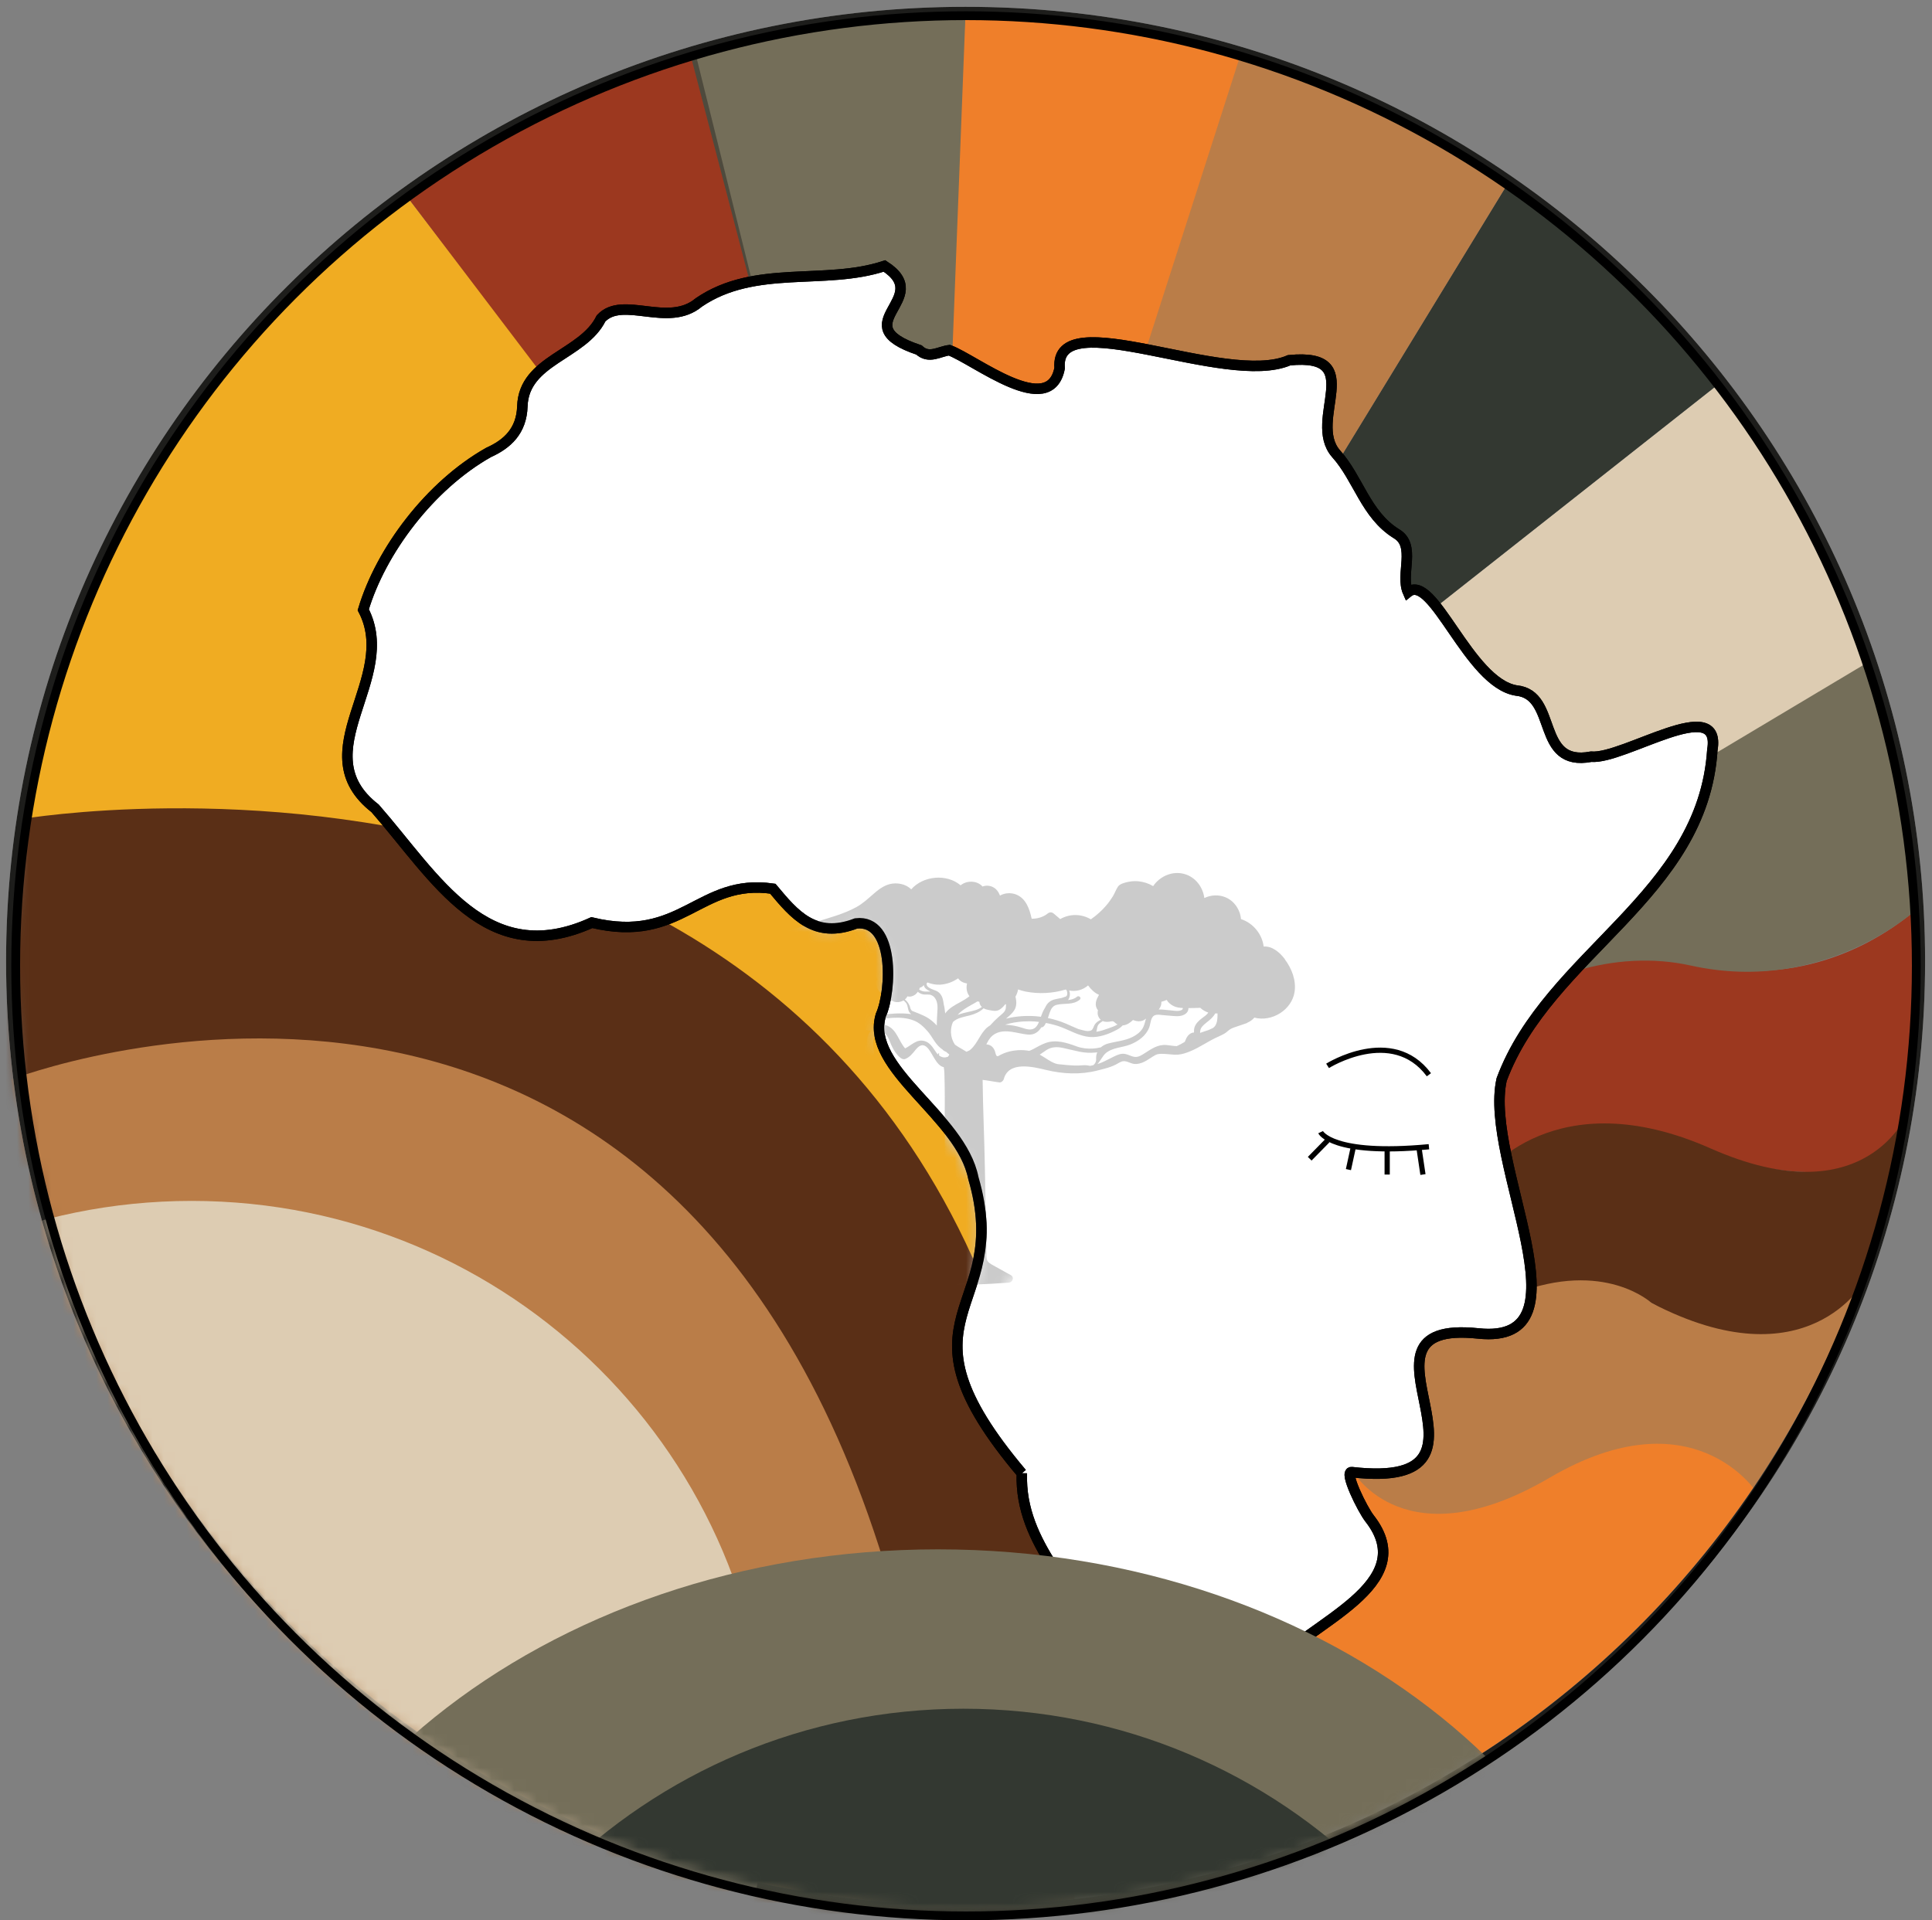
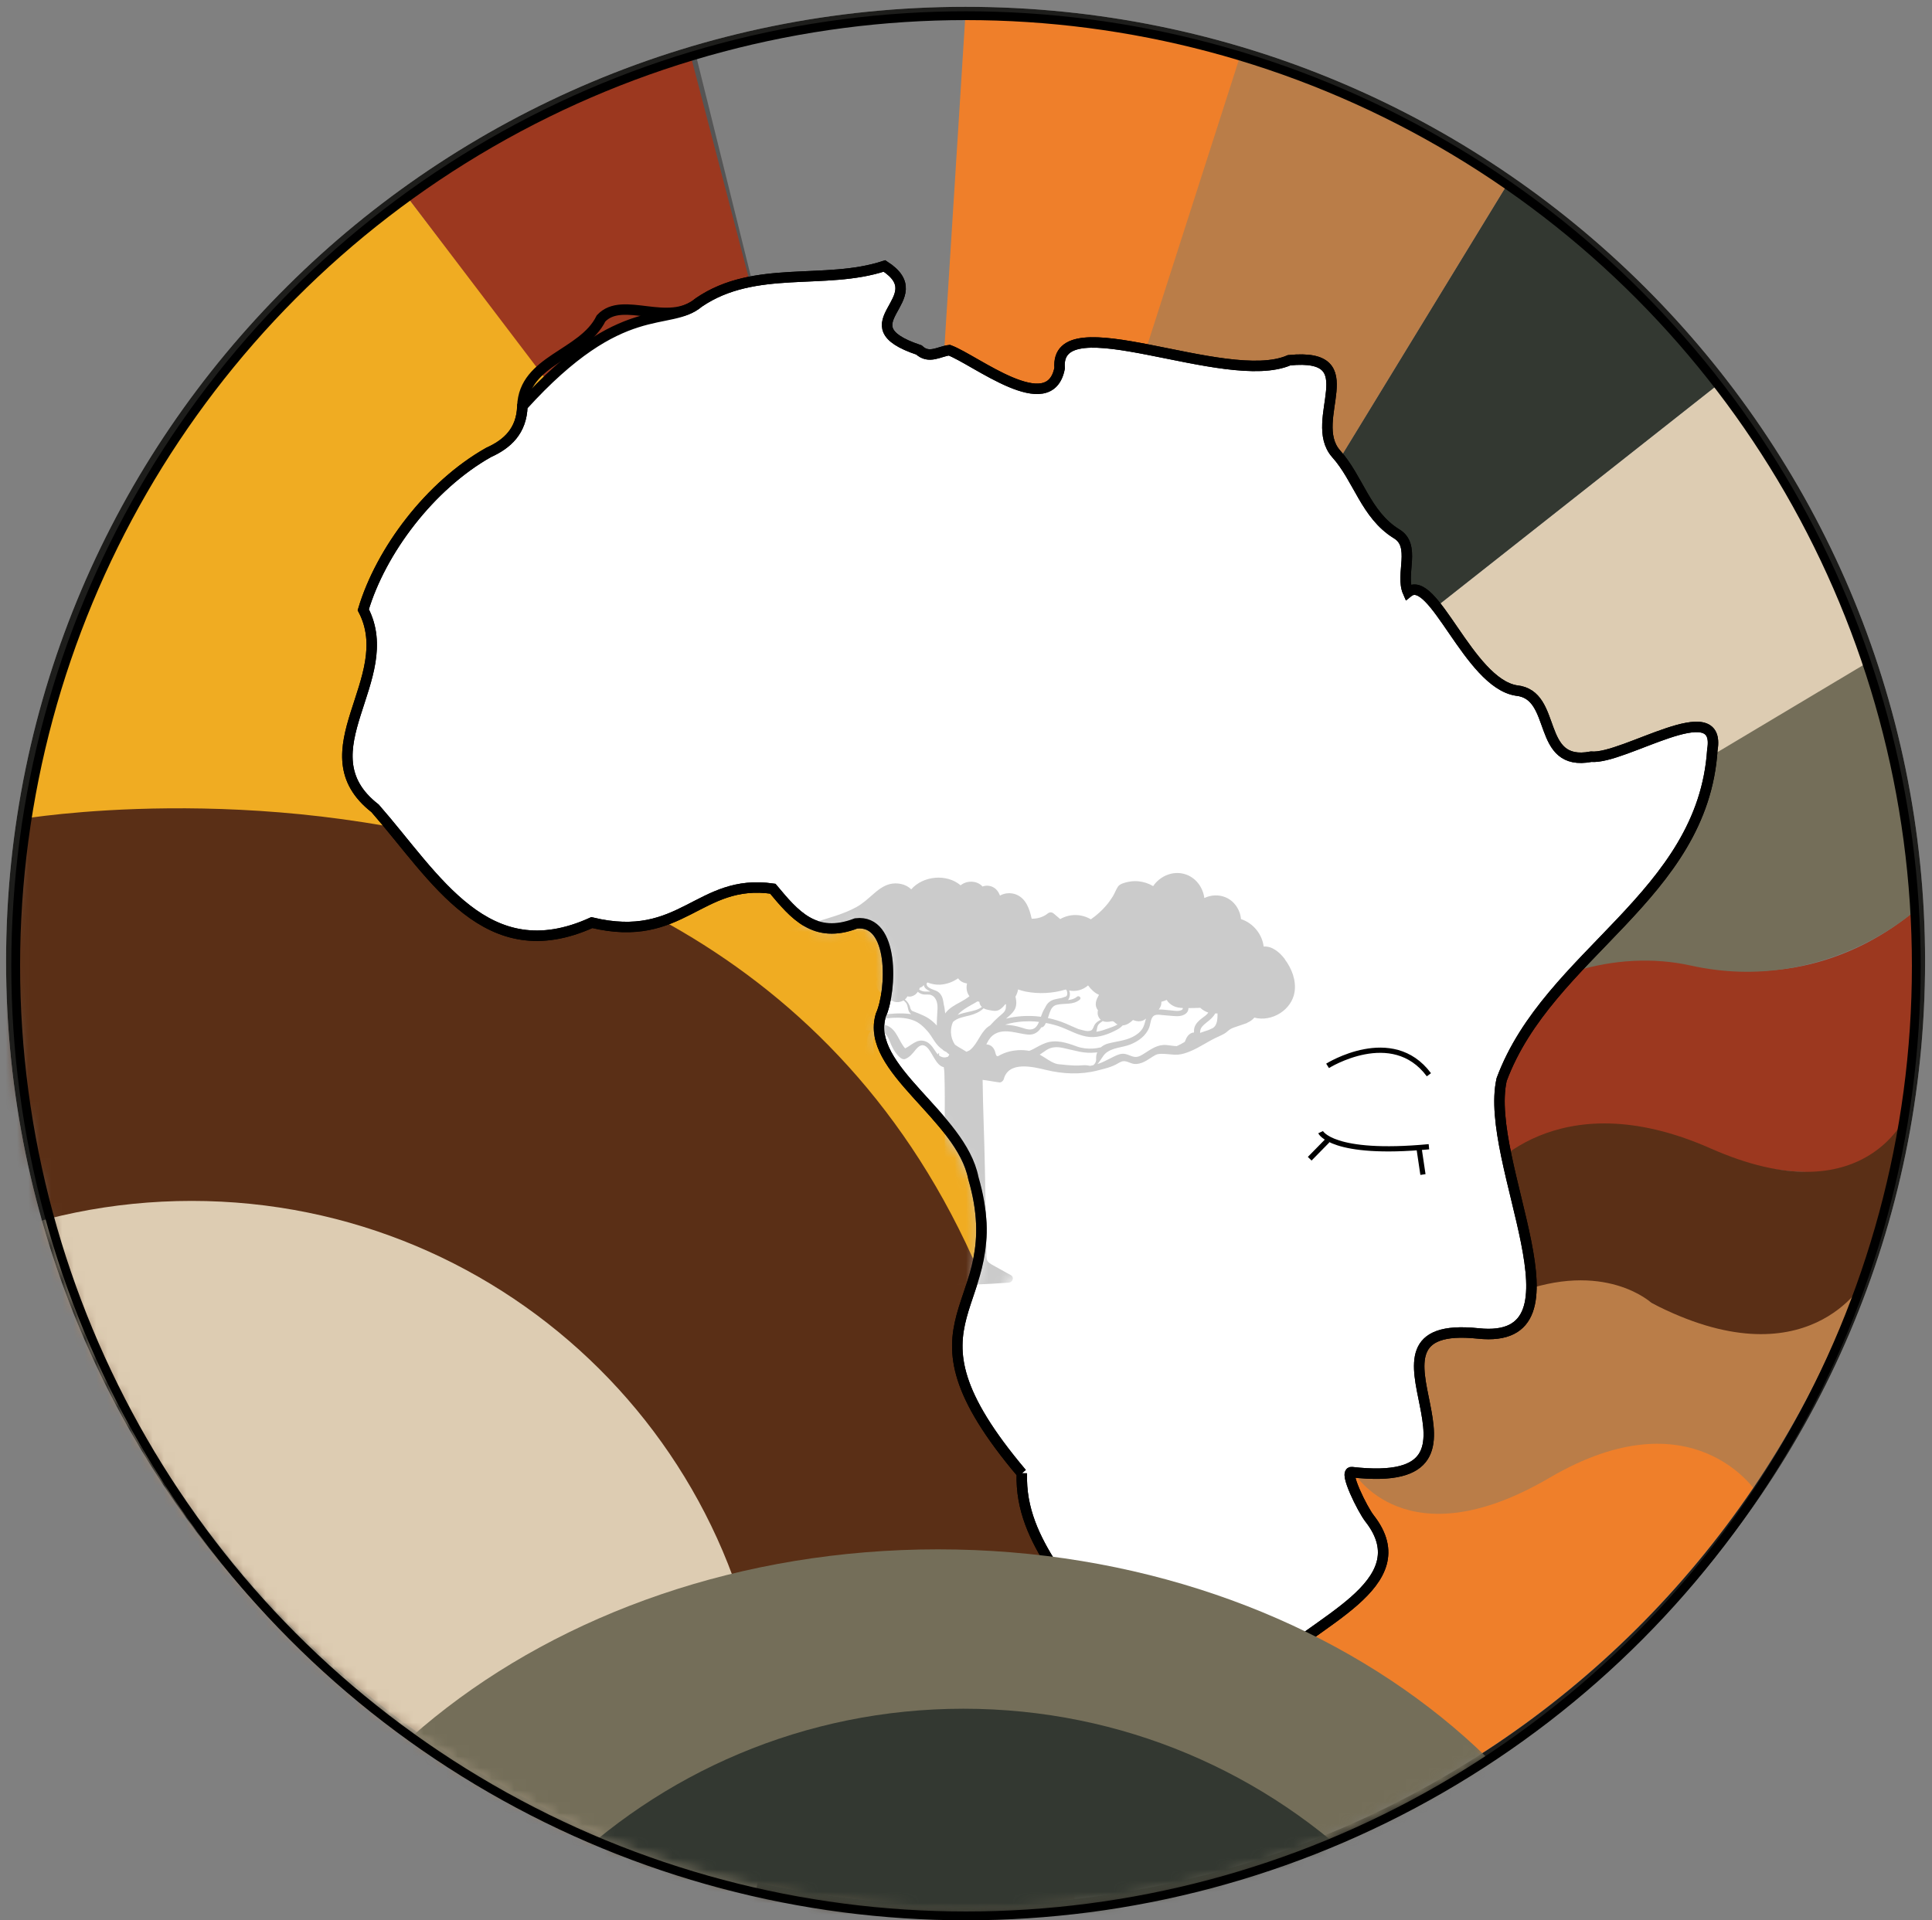
<svg xmlns="http://www.w3.org/2000/svg" width="171" height="170" viewBox="0 0 171 170" fill="none">
  <rect x="0" y="0" width="171" height="170" fill="#808080" stroke="none" />
  <path d="M61.055 65.359L56.17 85.1L84.885 119.171L95.7 102.106L70.042 66.576L61.055 65.359Z" fill="#F0AC22" />
  <path d="M131.767 155.756L112.255 143.914L116.886 128.994L154.106 125.645L155.478 132.118L144.979 144.726L131.767 155.756Z" fill="#EF7F2A" />
  <path d="M137.234 87.326C137.234 87.326 141.674 82.921 149.191 85.101C156.708 87.282 164.212 85.177 169.793 80.369C169.793 80.369 170.161 97.352 168.56 100.233C166.959 103.116 161.144 106.607 145.236 99.991C145.236 99.991 143.24 100.233 130.234 102.791C116.593 105.475 137.233 87.326 137.233 87.326H137.234Z" fill="#9C381F" />
  <path d="M141.78 71.562L165.596 58.477C165.596 58.477 169.808 70.666 169.792 80.371C169.792 80.371 161.627 88.127 149.658 85.48C146.29 84.734 142.778 84.966 139.477 85.962C137.82 86.46 135.99 87.117 134.141 87.975C131.609 89.15 133.58 71.563 133.58 71.563H141.778L141.78 71.562Z" fill="#746E59" />
  <path d="M122.778 57.139L139.793 73.885L165.594 58.473C165.594 58.473 157.44 39.755 152.36 33.803L122.777 57.139H122.778Z" fill="#DDCCB2" />
  <path d="M122.778 57.137L152.362 33.801C152.362 33.801 145.955 24.255 133.58 16.033L115.92 44.958L122.777 57.137H122.778Z" fill="#333831" />
  <path d="M98.79 36.284L115.921 44.962L133.582 16.037C133.582 16.037 120.875 7.235 109.87 4.633L98.79 36.284Z" fill="#BA7D48" />
  <path d="M98.211 40.957L109.868 4.633C109.868 4.633 97.462 0.414 85.463 1.069L82.799 43.285L98.212 40.957H98.211Z" fill="#EF7F2A" />
-   <path d="M66.883 33.802L84.097 36.281L85.461 1.068C85.461 1.068 74.965 0.383 61.055 4.63L66.883 33.802Z" fill="#746E59" />
  <path d="M35.809 17.123L56.17 43.718L37.611 76.688L1.943 72.502C1.943 72.502 5.294 40.031 35.808 17.121L35.809 17.123Z" fill="#F0AC22" />
  <mask id="mask0_284_1996" style="mask-type:luminance" maskUnits="userSpaceOnUse" x="1" y="1" width="169" height="169">
    <path d="M85.463 169.131C132.11 169.131 169.926 131.508 169.926 85.099C169.926 38.689 132.11 1.066 85.463 1.066C38.815 1.066 1 38.689 1 85.099C1 131.508 38.815 169.131 85.463 169.131Z" fill="white" />
  </mask>
  <g mask="url(#mask0_284_1996)">
    <path d="M93.218 138.512C84.098 58.471 1.944 72.502 1.944 72.502L-5.964 166.154L96.357 187.264L93.216 138.511" fill="#5A2F16" />
  </g>
  <mask id="mask1_284_1996" style="mask-type:luminance" maskUnits="userSpaceOnUse" x="1" y="1" width="169" height="169">
-     <path d="M85.463 169.131C132.11 169.131 169.926 131.508 169.926 85.099C169.926 38.689 132.11 1.066 85.463 1.066C38.815 1.066 1 38.689 1 85.099C1 131.508 38.815 169.131 85.463 169.131Z" fill="white" />
-   </mask>
+     </mask>
  <g mask="url(#mask1_284_1996)">
    <path d="M78.297 138.514C58.302 73.409 0.998 95.563 0.998 95.563L7.155 160.255L70.042 179.944L78.298 138.514" fill="#BA7D48" />
  </g>
  <path opacity="0.4" d="M61.055 4.629L66.123 25.037" stroke="#161616" stroke-width="0.925" stroke-miterlimit="10" />
  <path d="M35.809 17.119L49.599 35.277L67.771 30.343L61.055 4.629C61.055 4.629 45.708 8.732 35.808 17.121L35.809 17.119Z" fill="#9C381F" />
  <path d="M163.888 116.358C163.888 116.358 157.143 122.688 147.827 116.358C138.51 110.027 132.372 116.519 132.372 116.519L131.359 104.041C131.359 104.041 137.6 95.56 151.396 101.664C165.191 107.768 168.86 98.478 168.86 98.478C168.86 98.478 166.554 111.639 163.886 116.358H163.888Z" fill="#5A2F16" />
  <path d="M119.796 130.326C119.796 130.326 124.423 138.284 137.148 130.825C149.873 123.365 155.478 132.115 155.478 132.115C155.478 132.115 163.439 120.771 165.007 113.421C165.007 113.421 159.987 122.532 146.179 115.351C146.179 115.351 142.027 111.46 134.141 114.518C126.255 117.575 121.104 119.17 121.104 119.17L119.795 130.326H119.796Z" fill="#BA7D48" />
  <path d="M85.463 169.131C132.11 169.131 169.926 131.508 169.926 85.099C169.926 38.689 132.11 1.066 85.463 1.066C38.815 1.066 1 38.689 1 85.099C1 131.508 38.815 169.131 85.463 169.131Z" stroke="#ACACAC" stroke-width="0.925" stroke-miterlimit="10" />
  <path d="M85.463 169.131C132.11 169.131 169.926 131.508 169.926 85.099C169.926 38.689 132.11 1.066 85.463 1.066C38.815 1.066 1 38.689 1 85.099C1 131.508 38.815 169.131 85.463 169.131Z" stroke="#1D1D1B" stroke-width="0.925" stroke-miterlimit="10" />
-   <path d="M90.442 130.429C78.431 116.201 89.657 116.319 86.154 104.297C85.062 98.774 76.523 94.62 77.962 89.874C78.943 87.678 79.178 81.348 75.771 81.749C72.107 83.157 70.31 80.963 68.399 78.675C61.829 77.73 60.398 83.601 52.383 81.676C43.046 85.906 38.567 77.694 33.199 71.561C26.779 66.567 35.367 60.112 32.153 53.982C33.71 48.765 38.053 42.98 43.248 40.052C44.879 39.317 46.167 38.172 46.235 35.96C46.37 31.854 51.596 31.443 53.199 28.188C55.134 26.123 59.13 29.069 61.859 26.768C66.838 23.375 73.007 25.289 78.282 23.545C82.814 26.447 74.512 28.705 81.338 30.982C82.228 31.817 83.13 31.103 84.028 31.002C86.323 31.854 92.909 37.151 93.787 32.592C93.311 26.729 108.484 34.342 114.102 31.892C121.096 31.198 115.656 37.183 118.246 40.156C120.239 42.365 120.866 45.56 123.602 47.253C125.363 48.292 123.92 50.843 124.617 52.425C126.845 50.626 129.976 60.442 134.202 61.129C137.939 61.487 135.867 67.932 140.831 66.99C143.728 67.243 152.405 61.374 151.56 66.385C150.718 79.366 137.068 84.387 132.91 95.57C131.265 102.864 141.022 119.121 130.842 118.048C118.048 116.698 134.763 132.062 119.644 130.325C118.924 130.243 120.581 133.612 121.218 134.425C125.831 140.319 115.932 143.605 112.445 147.617C110.162 149.581 106.532 147.748 103.959 149.268C99.146 151.266 98.914 151.013 97.659 146.394C95.51 140.669 90.23 136.845 90.442 130.428V130.429Z" fill="white" stroke="black" stroke-width="0.925" stroke-miterlimit="10" />
+   <path d="M90.442 130.429C78.431 116.201 89.657 116.319 86.154 104.297C85.062 98.774 76.523 94.62 77.962 89.874C78.943 87.678 79.178 81.348 75.771 81.749C72.107 83.157 70.31 80.963 68.399 78.675C61.829 77.73 60.398 83.601 52.383 81.676C43.046 85.906 38.567 77.694 33.199 71.561C26.779 66.567 35.367 60.112 32.153 53.982C33.71 48.765 38.053 42.98 43.248 40.052C44.879 39.317 46.167 38.172 46.235 35.96C55.134 26.123 59.13 29.069 61.859 26.768C66.838 23.375 73.007 25.289 78.282 23.545C82.814 26.447 74.512 28.705 81.338 30.982C82.228 31.817 83.13 31.103 84.028 31.002C86.323 31.854 92.909 37.151 93.787 32.592C93.311 26.729 108.484 34.342 114.102 31.892C121.096 31.198 115.656 37.183 118.246 40.156C120.239 42.365 120.866 45.56 123.602 47.253C125.363 48.292 123.92 50.843 124.617 52.425C126.845 50.626 129.976 60.442 134.202 61.129C137.939 61.487 135.867 67.932 140.831 66.99C143.728 67.243 152.405 61.374 151.56 66.385C150.718 79.366 137.068 84.387 132.91 95.57C131.265 102.864 141.022 119.121 130.842 118.048C118.048 116.698 134.763 132.062 119.644 130.325C118.924 130.243 120.581 133.612 121.218 134.425C125.831 140.319 115.932 143.605 112.445 147.617C110.162 149.581 106.532 147.748 103.959 149.268C99.146 151.266 98.914 151.013 97.659 146.394C95.51 140.669 90.23 136.845 90.442 130.428V130.429Z" fill="white" stroke="black" stroke-width="0.925" stroke-miterlimit="10" />
  <path d="M116.886 100.229C116.886 100.229 117.858 102.327 126.473 101.519" stroke="black" stroke-width="0.462" stroke-miterlimit="10" />
  <path d="M115.921 102.58L117.502 100.967" stroke="black" stroke-width="0.462" stroke-miterlimit="10" />
-   <path d="M119.349 103.543L119.796 101.488" stroke="black" stroke-width="0.462" stroke-miterlimit="10" />
-   <path d="M122.778 103.981V101.707" stroke="black" stroke-width="0.462" stroke-miterlimit="10" />
  <path d="M125.944 103.98L125.59 101.596" stroke="black" stroke-width="0.462" stroke-miterlimit="10" />
  <path d="M117.502 94.358C117.502 94.358 123.22 90.772 126.471 95.146" stroke="black" stroke-width="0.462" stroke-miterlimit="10" />
  <mask id="mask2_284_1996" style="mask-type:luminance" maskUnits="userSpaceOnUse" x="68" y="73" width="53" height="44">
    <path d="M85.094 116.909C85.094 116.909 89.941 106.751 82.982 99.5C80.934 97.366 76.609 93.456 77.901 90.424C78.934 88.001 79.399 80.092 73.977 82.201C71.736 83.073 68.338 79.225 68.338 79.225L92.746 73.053L120.983 80.061L116.24 92.289L85.094 116.908V116.909Z" fill="white" />
  </mask>
  <g mask="url(#mask2_284_1996)">
    <path d="M113.727 84.919C113.275 84.314 112.602 83.74 111.847 83.795C111.71 82.687 110.909 81.713 109.838 81.365C109.773 80.544 109.26 79.776 108.49 79.444C107.877 79.181 107.183 79.221 106.595 79.501C106.472 78.533 105.811 77.646 104.83 77.372C103.767 77.074 102.658 77.572 102.063 78.447C101.666 78.208 101.224 78.062 100.747 78.018C100.434 77.989 100.116 78.013 99.809 78.081C99.531 78.143 99.119 78.245 98.953 78.488C98.775 78.747 98.67 79.071 98.503 79.342C98.327 79.628 98.131 79.902 97.912 80.16C97.513 80.63 97.055 81.033 96.552 81.387C95.716 80.89 94.68 80.877 93.838 81.365C93.646 81.2 93.454 81.038 93.262 80.874C93.093 80.731 92.899 80.738 92.728 80.874C92.32 81.197 91.822 81.336 91.313 81.334C91.129 80.481 90.813 79.535 89.938 79.19C89.48 79.009 88.924 79.041 88.508 79.285C88.386 78.967 88.197 78.685 87.874 78.527C87.593 78.388 87.248 78.37 86.963 78.483C86.498 77.947 85.568 77.917 85.023 78.376C83.791 77.327 81.704 77.525 80.649 78.735C80.187 78.25 79.383 78.102 78.729 78.274C78.172 78.42 77.697 78.798 77.273 79.17C76.804 79.58 76.361 79.99 75.813 80.294C74.673 80.929 73.357 81.253 72.12 81.652C71.439 81.872 70.76 82.119 70.069 82.304C69.384 82.487 68.807 82.377 68.144 82.167C67.527 81.972 66.921 81.809 66.272 81.937C65.843 82.021 65.487 82.237 65.243 82.566C64.704 82.398 64.165 82.229 63.627 82.059C63.072 81.884 62.486 81.67 61.892 81.723C61.335 81.773 60.793 82.136 60.57 82.621C60.321 82.39 60.073 82.158 59.824 81.928C59.615 81.734 59.498 81.633 59.208 81.687C58.985 81.728 58.77 81.807 58.57 81.911C57.918 82.246 57.457 82.872 57.295 83.574C56.83 83.571 56.381 83.905 56.074 84.261C55.595 84.815 55.149 85.416 54.744 86.025C53.971 87.184 53.27 88.641 53.511 90.068C53.53 90.181 53.651 90.297 53.764 90.32C54.321 90.428 54.956 90.669 55.515 90.695C56.163 90.725 56.74 90.132 57.153 89.695C57.219 89.626 57.292 89.567 57.366 89.507C57.639 89.704 58.038 89.74 58.357 89.618C58.99 89.374 59.138 88.594 59.775 88.383C59.796 88.376 59.818 88.371 59.839 88.365C59.955 88.409 60.073 88.452 60.192 88.489C60.546 88.597 60.912 88.647 61.267 88.742C61.624 88.836 61.939 88.961 62.311 89.002C62.358 89.007 62.403 89.01 62.45 89.013C62.344 89.511 62.478 90.088 62.787 90.469C63.361 91.178 64.465 91.239 65.148 90.645C65.185 90.614 65.213 90.576 65.245 90.541C65.377 90.727 65.514 90.907 65.635 91.1C66.008 91.698 66.504 92.224 67.115 92.585C67.445 92.779 67.798 92.921 68.167 93.025C68.561 93.136 69.016 93.254 69.424 93.174C70.204 93.02 71.012 92.957 71.76 92.671C71.968 92.591 72.167 92.486 72.366 92.385C72.542 92.331 72.727 92.294 72.912 92.314C73.012 92.325 73.107 92.358 73.208 92.365C73.239 92.367 73.275 92.361 73.312 92.356C73.479 92.447 73.658 92.508 73.863 92.507C74.238 92.505 74.625 92.463 74.997 92.523C75.7 92.638 76.355 92.987 76.868 93.474C77.093 93.689 77.401 93.466 77.357 93.191C77.273 92.659 77.126 91.87 77.631 91.487C77.694 91.439 77.758 91.41 77.821 91.389C78.005 91.438 78.187 91.486 78.371 91.531C78.407 91.566 78.441 91.602 78.473 91.645C78.697 91.954 78.791 92.332 78.96 92.669C79.137 93.026 79.372 93.388 79.687 93.638C79.803 93.73 79.963 93.811 80.116 93.751C80.52 93.593 80.764 93.276 81.027 92.95C81.314 92.596 81.643 92.341 82.049 92.721C82.537 93.178 82.826 94.323 83.535 94.478C83.559 94.657 83.585 94.837 83.588 95.02C83.597 95.379 83.604 95.736 83.613 96.094C83.628 96.772 83.621 97.451 83.621 98.129C83.624 99.504 83.624 100.881 83.622 102.256C83.622 103.632 83.588 105.006 83.547 106.383C83.505 107.759 83.502 109.133 83.5 110.509C83.5 110.728 83.562 111.122 83.418 111.311C83.259 111.518 82.797 111.577 82.567 111.654C81.829 111.9 81.083 112.125 80.329 112.318C79.922 112.422 79.94 112.869 80.183 113.074C80.201 113.199 80.262 113.321 80.366 113.419C80.686 113.716 81.255 113.653 81.655 113.674C82.16 113.699 82.666 113.72 83.171 113.734C85.211 113.79 87.257 113.699 89.291 113.552C89.629 113.528 89.802 113.07 89.472 112.888C88.938 112.591 88.401 112.296 87.868 111.997C87.687 111.895 87.484 111.791 87.386 111.598C87.275 111.377 87.312 111.064 87.309 110.823C87.287 109.564 87.263 108.304 87.24 107.045C87.193 104.527 87.154 102.007 87.065 99.491C87.019 98.194 86.99 96.897 86.971 95.6C87.468 95.656 87.959 95.761 88.454 95.823C88.626 95.844 88.803 95.683 88.844 95.528C89.272 93.918 91.421 94.438 92.566 94.715C94.079 95.082 95.619 95.156 97.138 94.769C97.519 94.673 97.903 94.582 98.275 94.451C98.444 94.392 98.605 94.32 98.766 94.24C98.955 94.147 99.147 94.001 99.354 93.956C99.702 93.88 100.035 94.147 100.376 94.186C100.699 94.222 101.006 94.13 101.292 93.987C101.554 93.858 101.792 93.682 102.041 93.531C102.175 93.45 102.31 93.362 102.464 93.326C102.672 93.278 102.919 93.296 103.13 93.305C103.508 93.323 103.884 93.394 104.262 93.365C104.648 93.337 105.011 93.207 105.365 93.061C106.193 92.718 106.927 92.183 107.744 91.812C107.753 91.808 107.761 91.805 107.77 91.8C107.779 91.797 107.788 91.797 107.797 91.794C107.821 91.785 107.841 91.769 107.863 91.758C108.038 91.678 108.211 91.596 108.378 91.501C108.546 91.404 108.669 91.264 108.826 91.154C109.052 90.996 109.354 90.918 109.612 90.828C109.859 90.74 110.107 90.657 110.356 90.573C110.379 90.565 110.392 90.552 110.4 90.537C110.636 90.437 110.85 90.288 111.022 90.088C112.57 90.498 114.34 89.41 114.582 87.809C114.737 86.778 114.331 85.746 113.719 84.927L113.727 84.919ZM102.777 88.912C102.792 88.838 102.791 88.761 102.791 88.686C102.952 88.641 103.112 88.588 103.267 88.519C103.393 88.755 103.648 88.96 103.887 89.071C104.151 89.193 104.416 89.225 104.693 89.237C104.696 89.278 104.688 89.317 104.658 89.353C104.447 89.591 103.856 89.464 103.598 89.445C103.274 89.419 102.905 89.359 102.56 89.367C102.666 89.236 102.744 89.086 102.779 88.912H102.777ZM98.376 90.416C98.59 90.367 98.673 90.561 98.843 90.66C98.867 90.674 98.894 90.678 98.918 90.69C98.667 90.846 98.373 90.942 98.101 91.04C97.757 91.165 97.4 91.288 97.034 91.341C97.114 91.108 97.083 90.831 97.275 90.642C97.375 90.544 97.491 90.471 97.604 90.392C97.833 90.493 98.107 90.477 98.375 90.415L98.376 90.416ZM94.603 88.418C94.689 88.243 94.719 88.026 94.679 87.836C94.667 87.781 94.65 87.732 94.628 87.689C95.231 87.805 95.844 87.642 96.305 87.238C96.564 87.588 96.881 87.907 97.275 88.071C97.15 88.296 97.022 88.514 96.991 88.775C96.959 89.028 97.034 89.266 97.18 89.44C97.123 89.65 97.144 89.877 97.262 90.081C97.31 90.162 97.367 90.225 97.429 90.278C97.322 90.334 97.217 90.391 97.123 90.462C97.015 90.544 96.924 90.644 96.861 90.766C96.795 90.892 96.756 91.04 96.664 91.153C96.576 91.26 96.403 91.275 96.274 91.278C96.123 91.282 95.885 91.212 95.716 91.174C95.626 91.154 95.539 91.124 95.45 91.1C95.082 90.957 94.724 90.781 94.37 90.629C93.844 90.404 93.302 90.239 92.746 90.123C92.763 90.076 92.78 90.031 92.795 89.984C92.906 89.647 93.016 89.19 93.362 89.016C93.406 88.993 93.451 88.978 93.498 88.963C94.197 88.782 94.972 89.004 95.575 88.493C95.751 88.344 95.495 88.091 95.32 88.24C95.094 88.433 94.82 88.504 94.531 88.532C94.557 88.498 94.584 88.461 94.603 88.419V88.418ZM89.627 89.629C89.954 89.258 90.001 88.87 89.913 88.394C89.904 88.342 89.888 88.291 89.876 88.24C89.951 88.107 90.013 87.966 90.055 87.827C90.079 87.751 90.097 87.672 90.112 87.592C90.326 87.672 90.547 87.734 90.761 87.778C91.936 88.013 93.17 87.945 94.316 87.603C94.338 87.61 94.361 87.62 94.384 87.627C94.457 87.769 94.49 87.955 94.447 88.082C94.432 88.126 94.412 88.162 94.376 88.193C94.358 88.208 94.338 88.222 94.317 88.234C94.308 88.234 94.296 88.237 94.271 88.242C94.168 88.273 94.079 88.32 93.972 88.345C93.548 88.442 93.123 88.446 92.793 88.772C92.662 88.9 92.57 89.053 92.496 89.217C92.335 89.457 92.225 89.739 92.126 90.017C92.073 90.01 92.02 89.999 91.968 89.993C91.141 89.898 90.302 89.931 89.484 90.081C89.338 90.108 89.192 90.142 89.046 90.178C89.252 90.008 89.453 89.83 89.627 89.632V89.629ZM91.96 90.463C91.888 90.644 91.799 90.817 91.659 90.951C91.316 91.278 90.828 91.106 90.433 90.977C89.963 90.822 89.462 90.739 88.965 90.715C89.671 90.496 90.43 90.407 91.159 90.413C91.427 90.415 91.694 90.434 91.96 90.465V90.463ZM86.082 88.903C86.225 88.824 86.373 88.743 86.516 88.651C86.57 88.665 86.626 88.677 86.683 88.684C86.689 88.761 86.704 88.838 86.736 88.913C86.778 89.007 86.837 89.08 86.904 89.144C86.576 89.398 86.157 89.48 85.749 89.573C85.415 89.648 85.077 89.727 84.757 89.846C84.867 89.725 84.989 89.609 85.126 89.502C85.424 89.27 85.752 89.082 86.085 88.901L86.082 88.903ZM82.094 86.975C82.436 87.112 82.806 87.19 83.184 87.172C83.781 87.145 84.326 86.933 84.805 86.609C84.978 86.88 85.275 87.013 85.595 87.068C85.514 87.38 85.54 87.716 85.693 88.02C85.725 88.083 85.763 88.142 85.805 88.196C85.558 88.394 85.281 88.561 84.99 88.717C84.491 88.986 83.994 89.252 83.657 89.718C83.635 89.455 83.6 89.183 83.531 88.922C83.511 88.764 83.487 88.609 83.448 88.455C83.366 88.139 83.196 87.88 82.898 87.731C82.612 87.588 81.981 87.481 82.011 87.061C82.041 87.035 82.065 87.005 82.091 86.976L82.094 86.975ZM81.421 87.437C81.558 87.403 81.678 87.323 81.764 87.205C81.765 87.205 81.768 87.205 81.77 87.204C81.787 87.469 82.062 87.635 82.357 87.781C82.211 87.775 82.061 87.782 81.899 87.781C81.696 87.779 81.508 87.71 81.351 87.6C81.375 87.547 81.399 87.493 81.419 87.437H81.421ZM80.193 88.385C80.238 88.335 80.276 88.266 80.317 88.202C80.362 88.214 80.417 88.228 80.434 88.229C80.506 88.234 80.576 88.228 80.646 88.213C80.797 88.181 80.934 88.109 81.052 88.011C81.125 87.949 81.184 87.876 81.238 87.797C81.255 87.811 81.267 87.829 81.285 87.842C81.405 87.931 81.544 87.999 81.692 88.029C81.927 88.079 82.183 88.001 82.409 88.088C82.913 88.284 83.005 88.894 82.976 89.359C82.948 89.833 82.915 90.311 82.916 90.787C82.708 90.556 82.473 90.349 82.207 90.168C81.937 89.986 81.631 89.855 81.332 89.73C81.181 89.666 81.03 89.606 80.877 89.549C80.738 89.498 80.675 89.487 80.6 89.324C80.564 89.246 80.553 89.153 80.523 89.071C80.436 88.844 80.283 88.633 80.091 88.48C80.127 88.449 80.163 88.419 80.193 88.386V88.385ZM78.5 88.017C78.597 88.327 78.833 88.591 79.169 88.684C79.417 88.754 79.699 88.711 79.925 88.592C79.939 88.585 79.952 88.574 79.966 88.565C80.056 88.633 80.14 88.708 80.207 88.803C80.387 89.061 80.323 89.403 80.514 89.644C80.553 89.693 80.6 89.737 80.649 89.779C79.684 89.645 78.711 89.743 77.744 89.882C77.479 89.919 77.212 89.955 76.946 89.989C76.929 89.962 76.91 89.936 76.896 89.909C76.871 89.864 76.855 89.812 76.834 89.764C76.825 89.383 76.819 88.978 76.753 88.594C76.8 88.315 76.884 88.044 77.027 87.806C77.167 87.573 77.357 87.383 77.572 87.219C77.586 87.392 77.645 87.561 77.783 87.716C77.972 87.928 78.24 88.029 78.503 88.019L78.5 88.017ZM75.367 86.83C75.432 86.723 75.473 86.609 75.501 86.493C76.154 86.5 76.809 86.183 77.116 85.627C77.163 85.665 77.217 85.69 77.267 85.725C77.256 85.82 77.252 85.915 77.267 86.009C77.307 86.278 77.456 86.529 77.67 86.687C77.666 86.696 77.661 86.705 77.658 86.716C77.56 86.799 77.453 86.877 77.337 86.949C76.991 87.169 76.685 87.436 76.438 87.754C76.39 87.683 76.342 87.61 76.28 87.547C76.029 87.285 75.619 87.165 75.3 87.005C75.285 86.997 75.271 86.988 75.256 86.979C75.295 86.931 75.336 86.883 75.367 86.829V86.83ZM74.181 88.068C74.176 88.028 74.164 87.987 74.153 87.946C74.334 87.936 74.51 87.794 74.625 87.651C74.751 87.49 74.906 87.353 75.053 87.208C75.339 87.442 75.616 87.636 75.776 87.989C75.946 88.364 75.89 88.859 75.905 89.264C75.905 89.329 75.905 89.395 75.913 89.46C75.922 89.662 75.931 89.864 75.938 90.065C75.819 90.068 75.7 90.073 75.581 90.071C75.438 90.068 75.286 90.058 75.135 90.038C74.735 89.793 74.179 89.586 74.077 89.077C74.009 88.742 74.22 88.409 74.179 88.068H74.181ZM73.712 87.891C73.738 87.87 73.76 87.847 73.784 87.824C73.792 87.817 73.799 87.808 73.807 87.8C73.819 87.794 73.819 87.79 73.827 87.784C73.848 87.812 73.875 87.841 73.897 87.86C73.905 87.867 73.912 87.87 73.918 87.874C73.958 88.052 73.912 88.264 73.867 88.43C73.84 88.531 73.809 88.636 73.781 88.743C73.753 88.645 73.723 88.549 73.684 88.455C73.619 88.297 73.531 88.15 73.432 88.008C73.533 87.992 73.629 87.957 73.711 87.891H73.712ZM68.742 87.868C68.828 87.71 68.822 87.695 69.013 87.678C69.137 87.668 69.25 87.663 69.367 87.621C69.483 87.577 69.587 87.508 69.677 87.425C69.823 87.871 69.487 88.356 69.369 88.838C69.355 88.832 69.341 88.826 69.328 88.821C69.204 88.736 69.072 88.657 68.921 88.595C68.881 88.579 68.837 88.57 68.796 88.556C68.658 88.457 68.545 88.332 68.496 88.16C68.597 88.085 68.679 87.985 68.742 87.87V87.868ZM66.441 87.749C66.45 87.741 66.459 87.732 66.469 87.725C66.487 87.74 66.502 87.754 66.505 87.757C66.603 87.836 66.694 87.91 66.808 87.964C67.04 88.074 67.313 88.107 67.563 88.052C67.579 88.049 67.6 88.044 67.624 88.038C67.755 88.261 68.025 88.339 68.268 88.275C68.271 88.275 68.272 88.273 68.274 88.272C68.283 88.303 68.286 88.336 68.301 88.368C68.311 88.391 68.325 88.409 68.337 88.43C68.005 88.367 67.668 88.333 67.334 88.279C66.974 88.22 66.578 88.094 66.331 87.829C66.368 87.803 66.406 87.776 66.441 87.746V87.749ZM64.763 90.139C64.763 90.139 64.746 90.15 64.739 90.156C64.712 90.148 64.684 90.138 64.653 90.144C64.424 90.19 64.267 90.337 64.023 90.26C63.737 90.169 63.642 89.927 63.642 89.644C63.642 89.626 63.645 89.608 63.645 89.59C63.755 89.582 63.867 89.555 63.977 89.513C64.197 89.702 64.498 89.76 64.761 89.668C64.808 89.773 64.858 89.877 64.91 89.981C64.865 90.037 64.817 90.09 64.763 90.139ZM65.047 89.802C65.008 89.728 64.978 89.65 64.942 89.574C64.962 89.559 64.983 89.546 65.001 89.528C65.552 89.541 65.882 88.51 66.023 87.992C66.06 87.978 66.096 87.964 66.13 87.948C66.292 88.175 66.519 88.359 66.772 88.478C67.28 88.716 67.835 88.726 68.367 88.88C68.68 88.97 68.891 89.133 69.06 89.409C69.067 89.421 69.076 89.433 69.084 89.446C68.914 89.472 68.743 89.502 68.578 89.535C68.32 89.586 68.064 89.687 67.918 89.921C67.902 89.948 67.894 89.977 67.882 90.005C67.876 90.005 67.868 90.005 67.862 90.004C67.725 89.969 67.656 89.832 67.581 89.727C67.465 89.564 67.343 89.427 67.18 89.309C66.593 88.886 65.835 88.859 65.335 89.421C65.23 89.54 65.139 89.674 65.047 89.803V89.802ZM69.558 92.418C69.328 92.344 69.109 92.308 68.87 92.266C68.018 92.112 67.189 91.749 66.453 91.303C66.057 91.064 65.71 90.818 65.439 90.439C65.422 90.415 65.409 90.389 65.392 90.365C65.555 90.147 65.691 89.906 65.897 89.728C66.323 89.361 66.638 89.924 66.859 90.236C67.019 90.46 67.212 90.662 67.442 90.761C67.444 90.775 67.442 90.787 67.444 90.8C67.474 90.981 67.57 91.156 67.707 91.278C67.886 91.438 68.108 91.507 68.332 91.508C68.405 91.639 68.513 91.751 68.658 91.812C68.858 91.897 69.102 91.864 69.283 91.742C69.308 91.746 69.332 91.755 69.358 91.757C69.489 91.956 69.564 92.239 69.679 92.444C69.638 92.433 69.597 92.43 69.555 92.416L69.558 92.418ZM71.057 92.209C70.658 92.34 70.206 92.334 69.884 92.034C69.783 91.939 69.694 91.825 69.599 91.721C69.647 91.704 69.695 91.688 69.738 91.66C69.936 91.529 70.094 91.294 70.212 91.091C70.219 91.079 70.224 91.065 70.23 91.053C70.415 91.258 70.628 91.392 70.914 91.391C70.95 91.391 70.985 91.377 71.016 91.364C71.069 91.376 71.122 91.385 71.176 91.392C71.26 91.439 71.349 91.477 71.445 91.495C71.729 91.547 72.049 91.49 72.316 91.6C72.384 91.627 72.444 91.668 72.504 91.712C71.991 91.784 71.543 92.049 71.055 92.209H71.057ZM76.709 92.612C76.263 92.316 75.768 92.096 75.239 91.99C74.863 91.915 74.408 91.939 74.065 91.766C73.812 91.639 73.61 91.498 73.405 91.331C73.4 91.299 73.388 91.267 73.364 91.243C73.298 91.18 73.223 91.144 73.146 91.115C72.896 90.909 72.607 90.721 72.272 90.742C72.09 90.754 71.915 90.803 71.753 90.886C71.748 90.888 71.744 90.891 71.739 90.894C71.402 90.858 71.048 90.811 70.935 90.459C70.819 90.097 70.765 89.76 70.456 89.498C70.31 89.373 70.114 89.306 70.025 89.126C69.959 88.993 69.962 88.829 69.972 88.684C70.015 88.154 70.117 87.644 69.838 87.237C69.962 87.053 70.03 86.83 70.009 86.61C69.997 86.475 69.956 86.35 69.899 86.235C70.119 86.208 70.338 86.177 70.554 86.131C70.554 86.136 70.555 86.141 70.557 86.145C70.617 86.326 70.742 86.445 70.897 86.514C70.768 86.94 71.027 87.464 71.464 87.626C71.763 87.737 72.098 87.707 72.391 87.591C72.644 87.742 72.866 87.942 73.051 88.196C73.4 88.68 73.411 89.312 73.771 89.782C74.263 90.425 75.138 90.523 75.967 90.475C75.983 90.596 76.016 90.712 76.084 90.818C76.312 91.172 76.699 91.204 77.075 91.243C76.757 91.651 76.687 92.126 76.711 92.611L76.709 92.612ZM83.882 93.563C83.862 93.566 83.842 93.567 83.821 93.575C83.622 93.644 83.446 93.618 83.255 93.528C83.202 93.502 83.159 93.472 83.116 93.441C83.11 93.398 83.11 93.352 83.124 93.299C83.139 93.242 83.053 93.219 83.035 93.275C83.026 93.302 83.022 93.329 83.019 93.356C82.904 93.243 82.818 93.109 82.723 92.963C82.511 92.636 82.252 92.294 81.863 92.172C81.148 91.947 80.689 92.532 80.112 92.811C79.553 92.181 79.38 91.175 78.551 90.811C78.223 90.666 77.884 90.69 77.589 90.831C77.584 90.831 77.58 90.828 77.577 90.828C77.456 90.79 77.35 90.743 77.237 90.69C77.193 90.669 77.11 90.645 77.033 90.617C77.063 90.608 77.093 90.602 77.122 90.591C77.196 90.564 77.226 90.477 77.169 90.416C77.14 90.386 77.126 90.368 77.116 90.352C78.356 90.174 79.682 89.876 80.89 90.349C81.374 90.538 81.767 90.915 82.103 91.299C82.49 91.742 82.707 92.294 83.151 92.698C83.231 92.772 83.317 92.837 83.406 92.898C83.44 92.934 83.475 92.972 83.516 93.001C83.595 93.058 83.68 93.099 83.766 93.133C83.82 93.186 83.872 93.239 83.934 93.285C83.963 93.308 83.994 93.331 84.026 93.353C83.991 93.43 83.946 93.505 83.886 93.564L83.882 93.563ZM85.903 92.918C85.814 92.995 85.681 93.058 85.538 93.108C85.318 92.968 85.095 92.844 84.87 92.709C84.751 92.636 84.63 92.562 84.519 92.478C84.308 92.165 84.183 91.794 84.169 91.412C84.157 91.073 84.22 90.764 84.341 90.481C84.729 90.099 85.327 90.025 85.833 89.892C86.281 89.775 86.724 89.586 87.056 89.263C87.165 89.324 87.285 89.37 87.416 89.394C87.719 89.449 88.105 89.565 88.392 89.424C88.611 89.317 88.809 89.121 88.965 88.916C88.992 88.915 89.016 88.909 89.041 88.904C89.038 88.99 89.032 89.076 89.031 89.165C89.023 89.58 88.651 89.788 88.37 90.041C88.121 90.266 87.871 90.51 87.641 90.773C87.564 90.826 87.483 90.87 87.41 90.93C86.751 91.472 86.537 92.371 85.898 92.918H85.903ZM91.112 93.034C90.46 92.906 89.742 92.959 89.124 93.148C88.933 93.207 88.746 93.284 88.569 93.374C88.43 93.445 88.287 93.575 88.197 93.454C88.118 93.35 88.102 93.157 88.052 93.035C87.983 92.867 87.888 92.707 87.736 92.6C87.588 92.498 87.443 92.462 87.3 92.46C87.323 92.413 87.346 92.367 87.37 92.32C87.538 91.983 87.755 91.695 88.094 91.513C88.977 91.038 90.044 91.501 90.957 91.588C91.523 91.642 91.906 91.374 92.162 90.953C92.227 90.945 92.29 90.939 92.356 90.882C92.444 90.809 92.504 90.696 92.554 90.596C92.56 90.585 92.563 90.573 92.569 90.561C93.027 90.647 93.48 90.761 93.917 90.927C94.75 91.243 95.537 91.722 96.444 91.802C97.287 91.876 98.193 91.525 98.921 91.127C99.102 91.029 99.244 90.909 99.366 90.778C99.366 90.778 99.367 90.778 99.369 90.778C99.73 90.752 100.024 90.546 100.277 90.302C100.605 90.427 100.962 90.472 101.282 90.284C101.334 90.252 101.383 90.213 101.431 90.175C101.336 90.481 101.289 90.796 101.11 91.073C100.904 91.394 100.59 91.621 100.254 91.793C99.571 92.141 98.793 92.189 98.061 92.386C97.83 92.448 97.616 92.562 97.438 92.718C97.202 92.775 96.962 92.814 96.72 92.828C96.236 92.855 95.741 92.8 95.284 92.632C94.429 92.314 93.49 92.01 92.587 92.32C92.174 92.462 91.805 92.686 91.423 92.888C91.32 92.942 91.215 92.981 91.111 93.028L91.112 93.034ZM97.019 93.775C97.031 93.975 96.927 94.179 96.766 94.299C96.674 94.322 96.581 94.341 96.489 94.359C96.402 94.341 96.314 94.325 96.226 94.313C95.988 94.282 95.745 94.319 95.506 94.326C95.028 94.341 94.567 94.305 94.094 94.251C93.861 94.224 93.627 94.23 93.406 94.148C93.17 94.061 92.953 93.942 92.742 93.805C92.505 93.653 92.27 93.499 92.025 93.365C92.219 93.234 92.411 93.097 92.611 92.965C93.052 92.672 93.552 92.659 94.058 92.766C94.548 92.87 95.031 92.998 95.521 93.099C95.997 93.198 96.489 93.23 96.974 93.177C97.019 93.172 97.066 93.166 97.114 93.16C97.033 93.358 97.007 93.563 97.019 93.772V93.775ZM105.71 91.002C105.682 91.102 105.673 91.218 105.682 91.331C105.681 91.358 105.675 91.385 105.673 91.413C105.633 91.409 105.589 91.41 105.541 91.424C105.399 91.462 105.259 91.559 105.164 91.668C105.021 91.832 104.943 92.034 104.863 92.233C104.637 92.373 104.407 92.501 104.154 92.611C103.85 92.605 103.544 92.541 103.241 92.514C102.49 92.448 101.922 92.849 101.319 93.237C101.077 93.394 100.803 93.576 100.501 93.569C100.105 93.558 99.778 93.272 99.369 93.287C99.009 93.299 98.687 93.493 98.37 93.645C97.983 93.832 97.602 94.054 97.189 94.183C97.174 94.188 97.158 94.191 97.141 94.197C97.402 93.894 97.617 93.475 97.811 93.29C98.408 92.722 99.316 92.758 100.048 92.465C100.761 92.178 101.437 91.694 101.718 90.956C101.849 90.614 101.831 89.995 102.249 89.865C102.471 89.796 102.741 89.85 102.968 89.87L103.804 89.942C104.184 89.975 104.609 89.989 104.932 89.751C105.069 89.65 105.163 89.511 105.184 89.339C105.188 89.308 105.187 89.276 105.185 89.245C105.536 89.245 105.886 89.234 106.237 89.221C106.437 89.413 106.68 89.555 106.942 89.638C106.818 89.85 106.562 90.007 106.377 90.148C106.082 90.374 105.811 90.632 105.708 91.001L105.71 91.002ZM107.75 90.154C107.725 90.469 107.642 90.811 107.366 90.999C107.348 91.011 107.326 91.02 107.306 91.031C107.192 91.081 107.077 91.133 106.964 91.189C106.729 91.273 106.481 91.335 106.259 91.427C106.246 91.433 106.234 91.441 106.22 91.447C106.217 91.248 106.247 91.062 106.396 90.888C106.646 90.594 106.988 90.398 107.255 90.121C107.369 90.002 107.478 89.867 107.562 89.719C107.628 89.719 107.696 89.725 107.762 89.716C107.762 89.864 107.761 90.011 107.749 90.156L107.75 90.154Z" fill="#CBCBCB" />
  </g>
  <path d="M90.442 130.429C78.431 116.201 89.657 116.319 86.154 104.297C85.062 98.774 76.523 94.62 77.962 89.874C78.943 87.678 79.178 81.348 75.771 81.749C72.107 83.157 70.31 80.963 68.399 78.675C61.829 77.73 60.398 83.601 52.383 81.676C43.046 85.906 38.567 77.694 33.199 71.561C26.779 66.567 35.367 60.112 32.153 53.982C33.71 48.765 38.053 42.98 43.248 40.052C44.879 39.317 46.167 38.172 46.235 35.96C46.37 31.854 51.596 31.443 53.199 28.188C55.134 26.123 59.13 29.069 61.859 26.768C66.838 23.375 73.007 25.289 78.282 23.545C82.814 26.447 74.512 28.705 81.338 30.982C82.228 31.817 83.13 31.103 84.028 31.002C86.323 31.854 92.909 37.151 93.787 32.592C93.311 26.729 108.484 34.342 114.102 31.892C121.096 31.198 115.656 37.183 118.246 40.156C120.239 42.365 120.866 45.56 123.602 47.253C125.363 48.292 123.92 50.843 124.617 52.425C126.845 50.626 129.976 60.442 134.202 61.129C137.939 61.487 135.867 67.932 140.831 66.99C143.728 67.243 152.405 61.374 151.56 66.385C150.718 79.366 137.068 84.387 132.91 95.57C131.265 102.864 141.022 119.121 130.842 118.048C118.048 116.698 134.763 132.062 119.644 130.325C118.924 130.243 120.581 133.612 121.218 134.425C125.831 140.319 115.932 143.605 112.445 147.617C110.162 149.581 106.532 147.748 103.959 149.268C99.146 151.266 98.914 151.013 97.659 146.394C95.51 140.669 90.23 136.845 90.442 130.428V130.429Z" stroke="black" stroke-width="0.925" stroke-miterlimit="10" />
  <mask id="mask3_284_1996" style="mask-type:luminance" maskUnits="userSpaceOnUse" x="1" y="1" width="169" height="169">
    <path d="M85.463 169.131C132.11 169.131 169.926 131.508 169.926 85.099C169.926 38.689 132.11 1.066 85.463 1.066C38.815 1.066 1 38.689 1 85.099C1 131.508 38.815 169.131 85.463 169.131Z" fill="white" />
  </mask>
  <g mask="url(#mask3_284_1996)">
    <path d="M16.963 207.815C45.136 207.815 67.974 185.093 67.974 157.064C67.974 129.036 45.136 106.314 16.963 106.314C-11.209 106.314 -34.047 129.036 -34.047 157.064C-34.047 185.093 -11.209 207.815 16.963 207.815Z" fill="#DDCCB2" />
  </g>
  <mask id="mask4_284_1996" style="mask-type:luminance" maskUnits="userSpaceOnUse" x="1" y="1" width="169" height="169">
    <path d="M85.463 169.131C132.11 169.131 169.926 131.508 169.926 85.099C169.926 38.689 132.11 1.066 85.463 1.066C38.815 1.066 1 38.689 1 85.099C1 131.508 38.815 169.131 85.463 169.131Z" fill="white" />
  </mask>
  <g mask="url(#mask4_284_1996)">
    <path d="M83.022 238.66C117.819 238.66 146.028 215.939 146.028 187.91C146.028 159.882 117.819 137.16 83.022 137.16C48.224 137.16 20.015 159.882 20.015 187.91C20.015 215.939 48.224 238.66 83.022 238.66Z" fill="#746E59" />
  </g>
  <mask id="mask5_284_1996" style="mask-type:luminance" maskUnits="userSpaceOnUse" x="1" y="1" width="169" height="169">
    <path d="M85.463 169.131C132.11 169.131 169.926 131.508 169.926 85.099C169.926 38.689 132.11 1.066 85.463 1.066C38.815 1.066 1 38.689 1 85.099C1 131.508 38.815 169.131 85.463 169.131Z" fill="white" />
  </mask>
  <g mask="url(#mask5_284_1996)">
    <path d="M85.279 252.77C113.452 252.77 136.29 230.048 136.29 202.02C136.29 173.991 113.452 151.27 85.279 151.27C57.107 151.27 34.269 173.991 34.269 202.02C34.269 230.048 57.107 252.77 85.279 252.77Z" fill="#333831" />
  </g>
  <circle cx="85.5" cy="85.5" r="84.111" stroke="black" stroke-width="0.779" />
</svg>